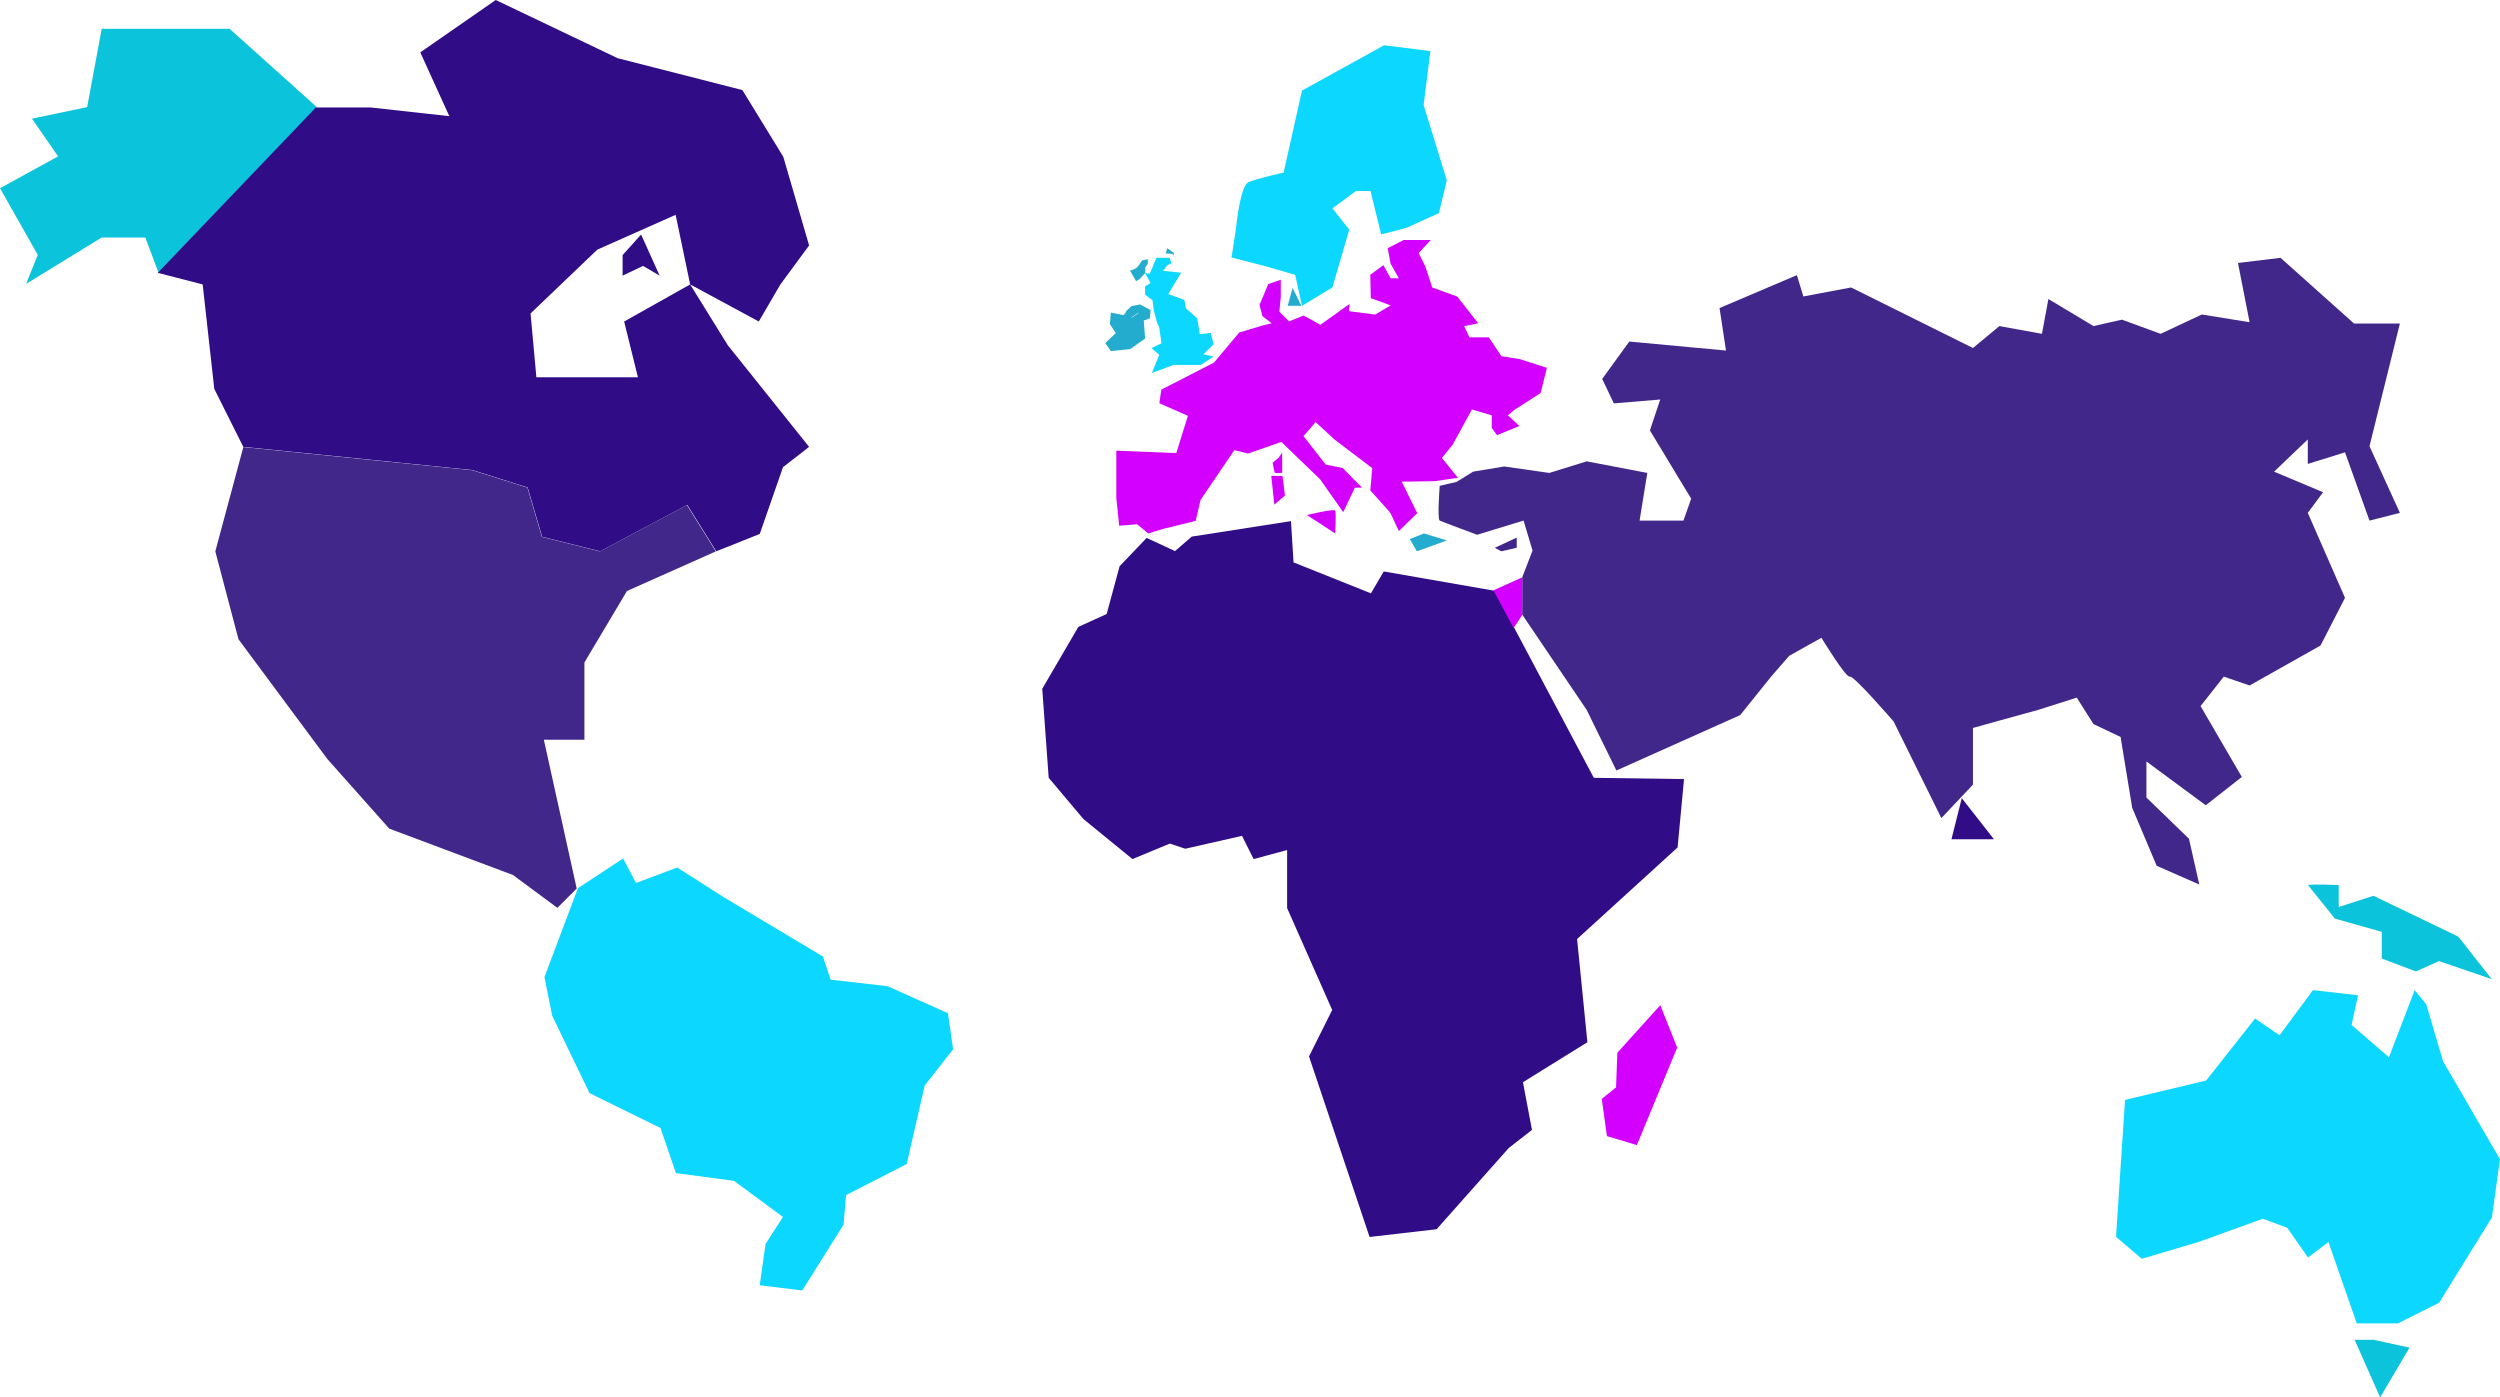
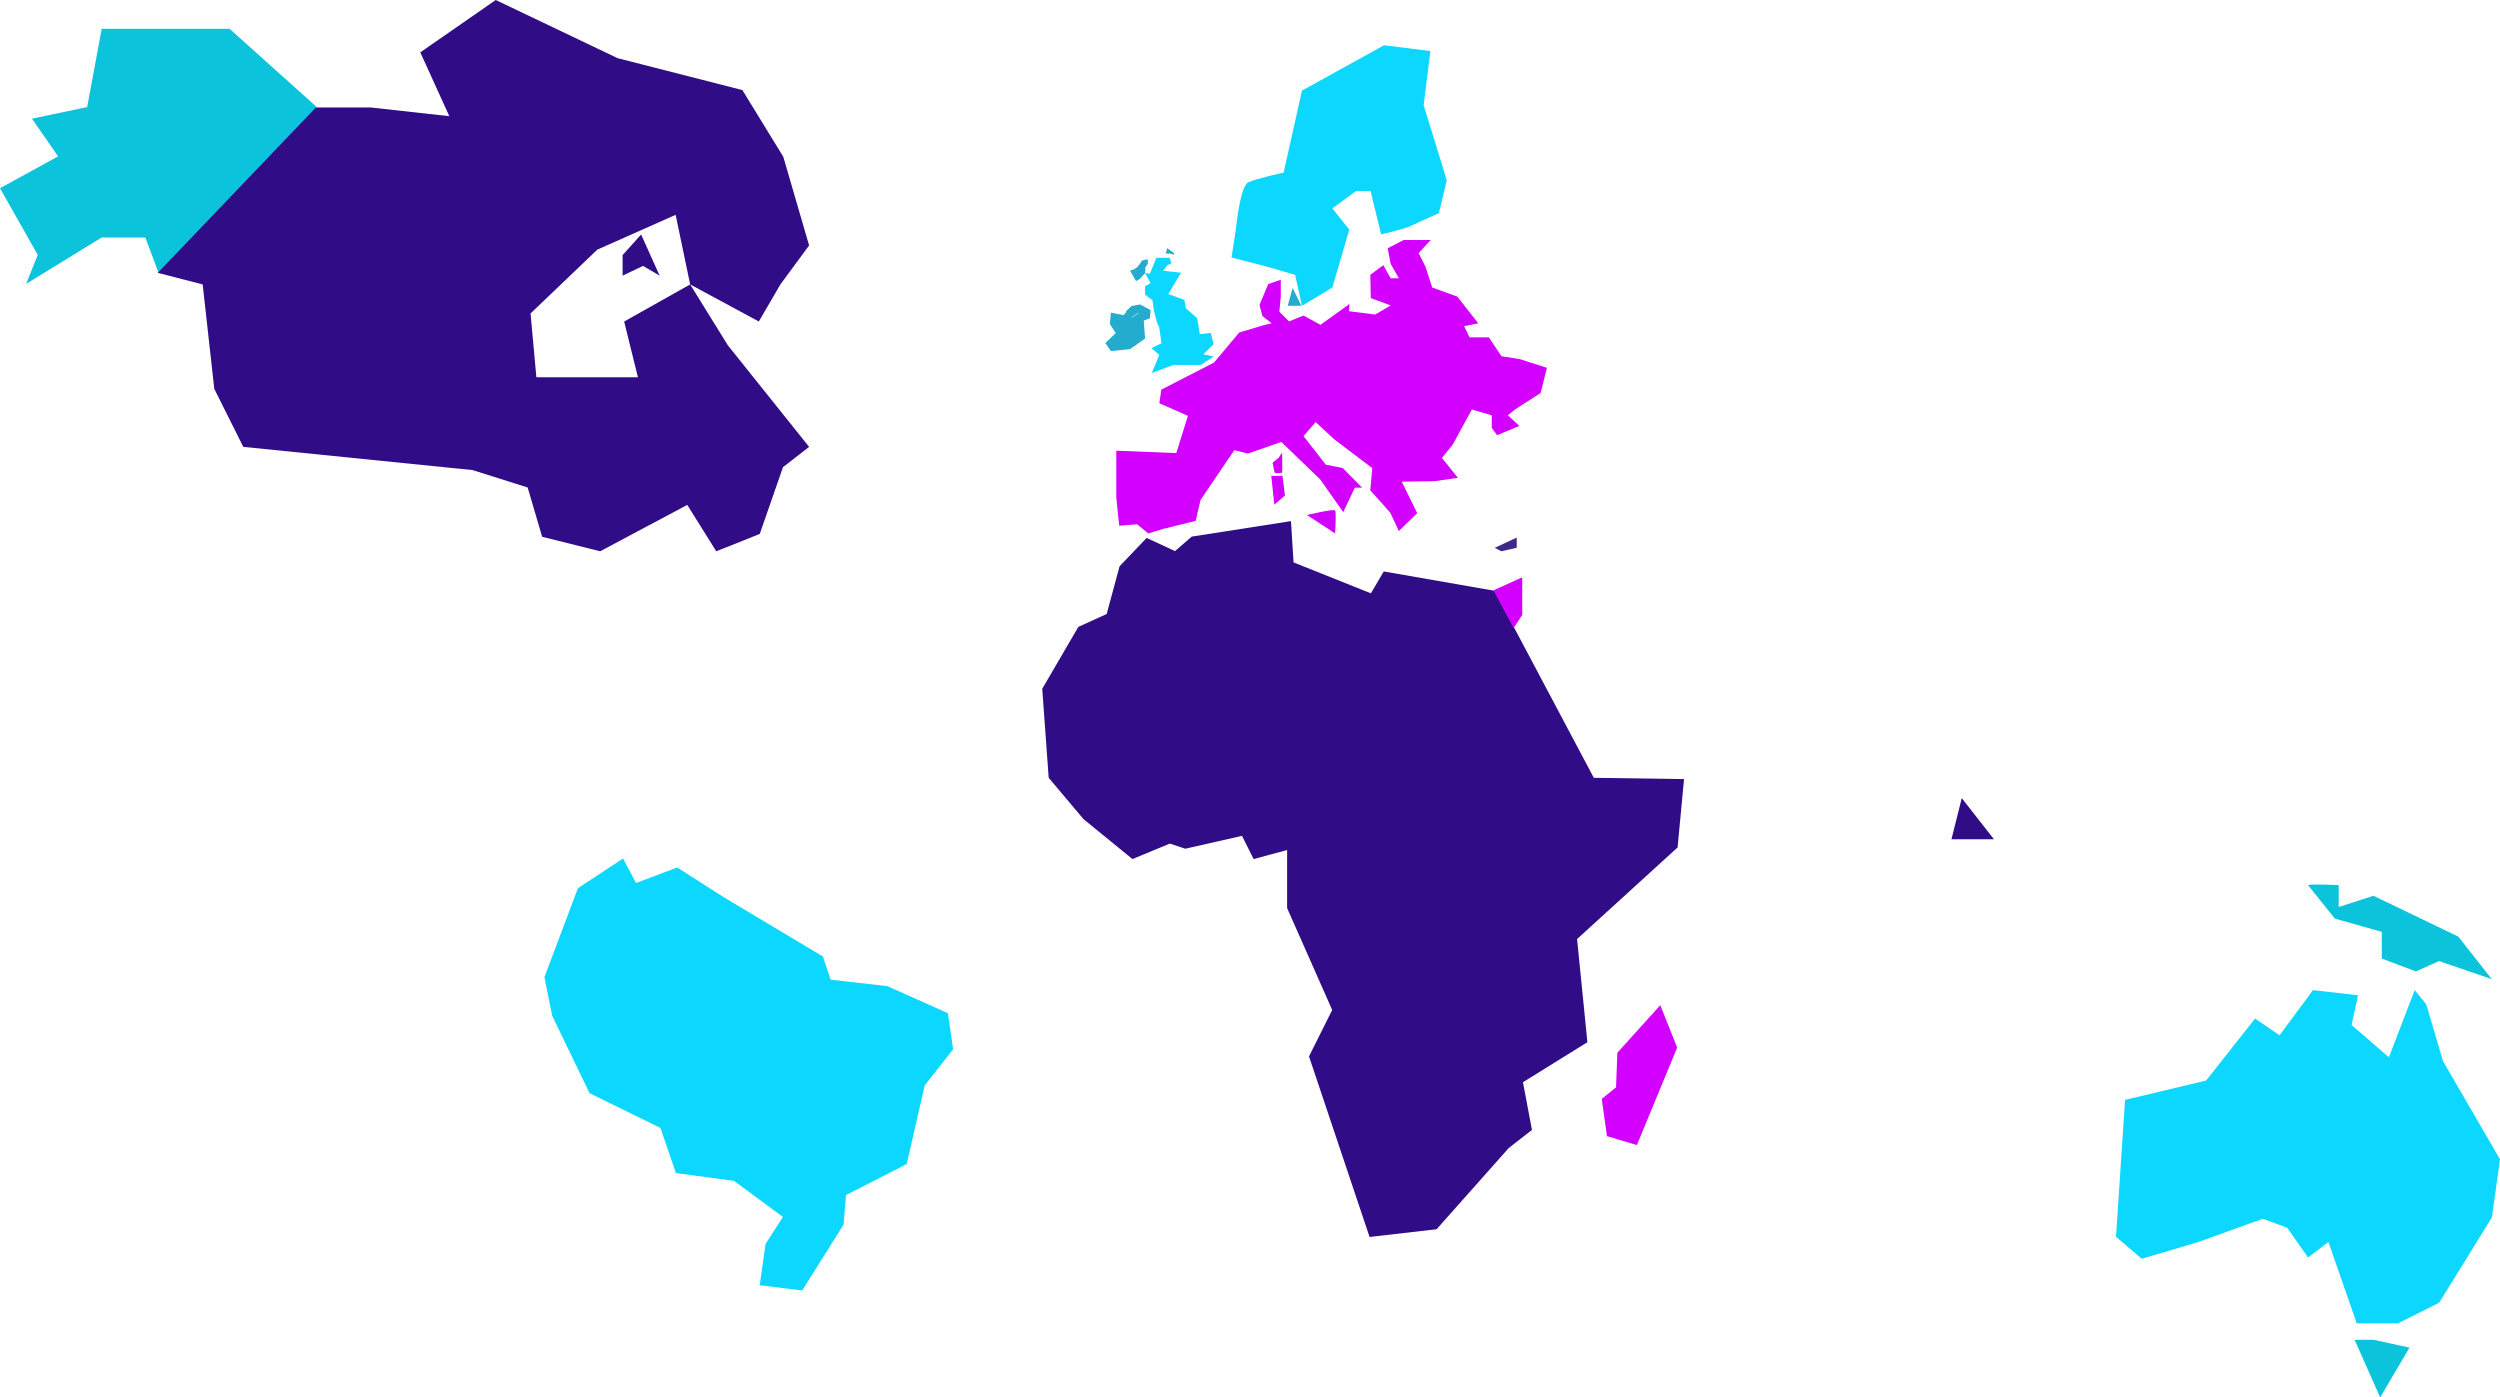
<svg xmlns="http://www.w3.org/2000/svg" width="1823px" height="1019px" viewBox="0 0 1823 1019" version="1.1">
  <title>Entain_Map_Drawing</title>
  <g id="Desktop" stroke="none" stroke-width="1" fill="none" fill-rule="evenodd">
    <g id="Locations-V2" transform="translate(-54, -691)" fill-rule="nonzero">
      <g id="Entain_Map_Drawing" transform="translate(54, 691)">
        <polygon id="Path" fill="#0BC3DB" points="231 78.078 167.419 21 74.16 21 63.56 78.078 23.304 86.531 42.38 114.011 0 137.253 27.531 185.855 19.055 207 74.16 173.186 105.962 173.186 115.5 198.546" />
        <polygon id="Path" fill="#300C87" points="115 198.943 147.789 207.403 156.252 283.541 177.419 325.862 344.568 342.781 384.759 355.46 395.342 391.42 437.655 402 501.134 368.161 522.3 402 554.029 389.321 570.954 340.661 590 325.862 530.763 251.822 503.255 207.403 455.131 234.458 465.163 275.082 391.122 275.082 386.88 228.563 435.555 182.024 492.671 156.644 503.255 207.403 553.329 234.436 569.067 207.403 590 178.971 571.187 114.345 541.346 65.685 450.359 42.426 361.493 0 306.476 38.186 327.643 84.725 270.505 78.386 230.314 78.386" />
-         <polygon id="Path" fill="#42278B" points="396.583 539.437 426.163 539.437 426.163 483.07 457.183 430.96 522 402.067 500.853 368.259 437.435 402.067 395.163 391.497 384.59 355.571 344.437 342.904 177.447 326 157 402.067 173.909 466.166 238.747 553.523 283.837 604.235 374.038 638.042 406.436 662 420.526 647.914" />
        <polygon id="Path" fill="#300C87" points="454 201 468.907 193.898 481 201 467.5 171 454 186" />
        <polygon id="Path" fill="#0CD7FF" points="421.445 647.631 454.348 626 463.762 643.877 493.825 632.574 527.682 654.205 600.062 697.466 605.702 714.388 647.065 719.096 691.247 738.839 695 765.156 674.308 791.495 661.163 848.837 616.981 871.422 615.094 893.031 585.01 941 553.993 937.225 558.233 907.133 570.911 887.39 535.188 861.073 492.892 855.432 481.613 822.52 429.904 797.136 402.661 740.705 397 712.501" />
        <polygon id="Path" fill="#300C87" points="836.131 392.24 816.399 412.922 806.989 447.732 786.324 457.129 760 502.27 764.705 567.18 790.075 597.281 825.788 626.427 853.045 615.142 864.32 618.896 905.671 609.499 914.128 626.427 938.565 619.851 938.565 662.17 971.438 736.478 954.525 770.333 998.695 902 1047.57 896.357 1100.196 837.111 1117.109 823.938 1110.539 789.149 1157.528 759.982 1150.004 684.74 1223.295 617.963 1228 568.113 1162.212 567.18 1089.853 430.804 1009.038 416.698 999.648 432.671 943.249 410.101 941.384 380 869.025 391.285 856.796 401.87" />
        <polygon id="Path" fill="#D400FF" points="1171.786 828.457 1193.607 835 1223 763.898 1210.678 733 1179.381 767.633 1178.418 792.896 1168 801.317" />
        <polygon id="Path" fill="#0CD7FF" points="1543 901.887 1549.584 802.044 1608.713 787.917 1644.385 742.712 1662.232 754.948 1686.62 722 1719.477 725.76 1714.777 747.428 1742.002 770.965 1760.78 722 1769.227 732.345 1781.442 773.791 1823 845.38 1817.093 887.76 1778.627 949.939 1748.586 965 1718.545 965 1697.883 905.668 1683 916.969 1667.863 895.301 1650.016 888.716 1603.082 905.668 1561.778 917.904" />
        <polygon id="Path" fill="#0BC3DB" points="1730.949 977 1757 982.688 1735.605 1019 1717 977" />
        <path d="M1683,645.414 C1685.687,644.482 1705.383,645.414 1705.383,645.414 L1705.383,661.39 L1730.706,653.19 L1792.608,683.002 L1817,714 L1778.539,700.842 L1761.657,708.364 L1736.799,698.978 L1736.799,679.506 L1702.569,669.844 L1683,645.414 Z" id="Path" fill="#0BC3DB" />
        <polygon id="Path" fill="#300C87" points="1438.034 612 1454 612 1430.517 582 1423 612" />
-         <path d="M1603.724,645 L1596.195,611.611 L1565.167,581.548 L1565.167,555.257 L1608.432,587.205 L1634.752,566.549 L1604.657,514.877 L1621.582,493.394 L1640.394,499.856 L1692.122,470.725 L1709.979,435.959 L1682.832,373.969 L1693.988,358.949 L1658.251,343.928 L1682.832,320.454 L1682.832,338.292 L1709.979,329.839 L1727.837,379.626 L1750,373.991 L1727.837,325.369 L1750,235.901 L1716.554,235.901 L1662.96,188 L1631.931,191.75 L1640.394,234.969 L1605.59,229.334 L1575.495,243.422 L1547.288,233.083 L1526.609,237.787 L1493.693,218.063 L1488.985,243.422 L1457.957,237.787 L1438.678,253.761 L1349.814,209.61 L1315.011,216.177 L1310.302,200.627 L1253.887,224.63 L1258.596,255.625 L1188.077,249.058 L1168.332,276.303 L1176.794,294.141 L1210.643,291.323 L1203.114,313.865 L1233.209,363.652 L1227.567,379.626 L1195.585,379.626 L1201.226,344.86 L1157.027,336.407 L1129.753,344.86 L1096.837,340.157 L1074.271,343.907 L1062.055,351.428 L1049.839,354.245 C1049.839,354.245 1047.951,378.673 1049.839,379.605 C1051.726,380.537 1077.113,389.944 1077.113,389.944 L1110.962,379.605 L1117.537,401.447 L1110.008,420.938 L1110.008,448.183 L1157.027,517.694 L1178.66,561.846 L1268.945,521.444 L1291.511,493.373 L1304.682,478.225 L1328.181,465.069 C1328.181,465.069 1346.039,494.432 1348.86,493.373 C1351.68,492.314 1380.842,526.126 1380.842,526.126 L1415.646,596.569 L1438.678,572.142 L1438.678,530.829 L1458.89,525.194 L1486.164,517.673 L1514.372,508.711 L1526.588,528.012 L1546.333,537.397 L1554.796,589.069 L1572.653,631.335 L1603.724,645 Z" id="Path" fill="#42278B" />
        <polygon id="Path" fill="#D400FF" points="1089 430.48 1110 421 1110 448.456 1103.739 458" />
        <path d="M829.214,382.289 L837.32,389 L848.248,385.644 L871.886,379.825 L875.408,364.639 L900.043,328.258 L909.995,330.721 L934.333,322.247 L962.555,349.433 L979.488,373.453 L987.954,355.613 L993.238,355.613 L979.127,341.319 L966.777,338.856 L950.545,318.021 L959.372,307.784 L973.122,320.506 L1000.643,341.341 L999.221,357.588 C999.221,357.588 1012.971,372.774 1013.693,373.836 C1014.393,374.898 1020.037,387.258 1020.037,387.258 L1033.448,374.197 L1022.159,351.238 L1046.158,350.877 L1063.091,348.413 L1051.442,333.928 L1059.208,324.392 L1073.318,298.609 L1087.79,302.856 L1087.79,312.031 L1091.673,317.32 L1107.906,310.608 L1099.545,302.835 L1104.723,298.587 L1123.417,286.588 L1128,268.216 L1108.245,261.866 L1094.835,259.742 L1085.668,245.979 L1071.557,245.979 L1067.674,237.866 L1077.902,235.742 L1062.73,216.33 L1044.376,209.619 L1039.432,194.433 L1034.487,184.536 L1043.315,175 L1023.56,175 L1011.91,181.011 L1014.032,192.309 L1020.037,202.908 L1014.032,202.908 L1008.749,193.371 L999.221,200.38 L999.582,217.392 L1014.054,222.681 L1002.765,229.392 L983.71,226.928 L984.071,221.64 L962.894,236.826 L950.545,230.114 L939.956,234.362 L932.891,227.289 L933.951,216.352 L933.951,203.991 L924.785,207.176 L918.44,222.362 L920.562,230.475 L927.267,235.764 L921.262,237.187 L903.629,242.475 L885.275,264.372 L846.826,284.145 L845.404,294.042 L866.22,303.217 L857.754,330.403 L814,328.64 L814,362.898 L816.122,383.372 L829.214,382.289 Z" id="Path" fill="#D400FF" />
        <polygon id="Path" fill="#23ACCD" points="949 223 942.562 210 939 223" />
        <path d="M922.642,194.104 C919.827,193.406 898,187.78 898,187.78 C898,187.78 900.583,171.597 901.049,168.086 C901.514,164.574 904.33,135.721 910.321,132.908 C916.312,130.094 936.022,125.864 936.022,125.864 L949.402,66.063 L1009.251,33 L1043.039,37.231 L1038.106,76.64 L1055,131.511 L1049.242,155.436 C1049.242,155.436 1030.358,163.876 1027.542,165.293 C1024.726,166.711 1007.134,170.92 1007.134,170.92 L999.385,139.275 L988.821,139.275 L971.567,151.946 L983.888,167.43 L971.567,209.631 L949.381,223 L944.448,200.429 L922.642,194.104 Z" id="Path" fill="#0CD7FF" />
        <path d="M973.568,389 C969.748,386.406 953,375.563 953,375.563 C953,375.563 972.619,370.843 973.568,372.268 C974.54,373.671 973.568,389 973.568,389 Z" id="Path" fill="#D400FF" />
-         <path d="M1033.167,402 C1036.915,400.806 1055,394.057 1055,394.057 L1038.334,389 L1028,393.08 L1033.167,402 Z" id="Path" fill="#23ACCD" />
        <polygon id="Path" fill="#42278B" points="1090 399.437 1094.711 402 1106 399.437 1106 392" />
        <polygon id="Path" fill="#D400FF" points="929.259 368 937 361.323 935.193 347 927 347" />
        <path d="M934.92,344.762 C935.1,344.056 934.92,330 934.92,330 L932.426,333.744 L928,337.381 C928,337.381 929.123,344.227 929.685,344.762 C930.247,345.297 934.92,344.762 934.92,344.762 Z" id="Path" fill="#D400FF" />
        <polygon id="Path" fill="#0CD7FF" points="839.913 272 855.648 266.103 875.597 266.103 885 259.973 877.482 258.312 885 251.011 882.882 242.751 874.898 243.688 873.014 232.129 864.797 224.806 863.632 218.675 851.9 214.439 861.281 198.857 848.13 197.452 851.18 193.428 854.229 192.023 852.831 188 843.196 188 838.515 199.559 835 199.091 838.981 206.414 835 208.776 835 214.907 840.379 218.909 841.332 226.232 843.683 235.194 845.313 238.728 846.965 250.308 839.68 253.842 845.313 258.802" />
        <path d="M851.191,181 L856,184.482 C856,184.482 856,188.416 856,186.449 C856,184.482 850,184.915 850,184.915 L851.191,181 Z" id="Path" fill="#23ACCD" />
        <path d="M837,192.338 L835.14,194.965 L835.14,199.013 L830.96,203.557 L828.41,205 L824,197.355 C824,197.355 827.469,196.408 828.87,195.202 C830.27,194.017 832.799,189.948 832.799,189.948 L836.979,189 L836.979,192.338 L837,192.338 Z" id="Path" fill="#23ACCD" />
        <polygon id="Path" fill="#23ACCD" points="833.477 234 838.523 232.076 839 226.086 831.332 222 828.776 222.497 825.072 223.211 821 227.038 824.596 231.838 830.011 228.011" />
        <polygon id="Path" fill="#23ACCD" points="835 246.868 824.069 254.587 810.051 256 806 250.158 813.609 242.903 809.322 236.364 810.051 227.949 819.31 229.805 821.69 227 825.248 231.682 830.606 227.949 834.035 233.791" />
      </g>
    </g>
  </g>
</svg>